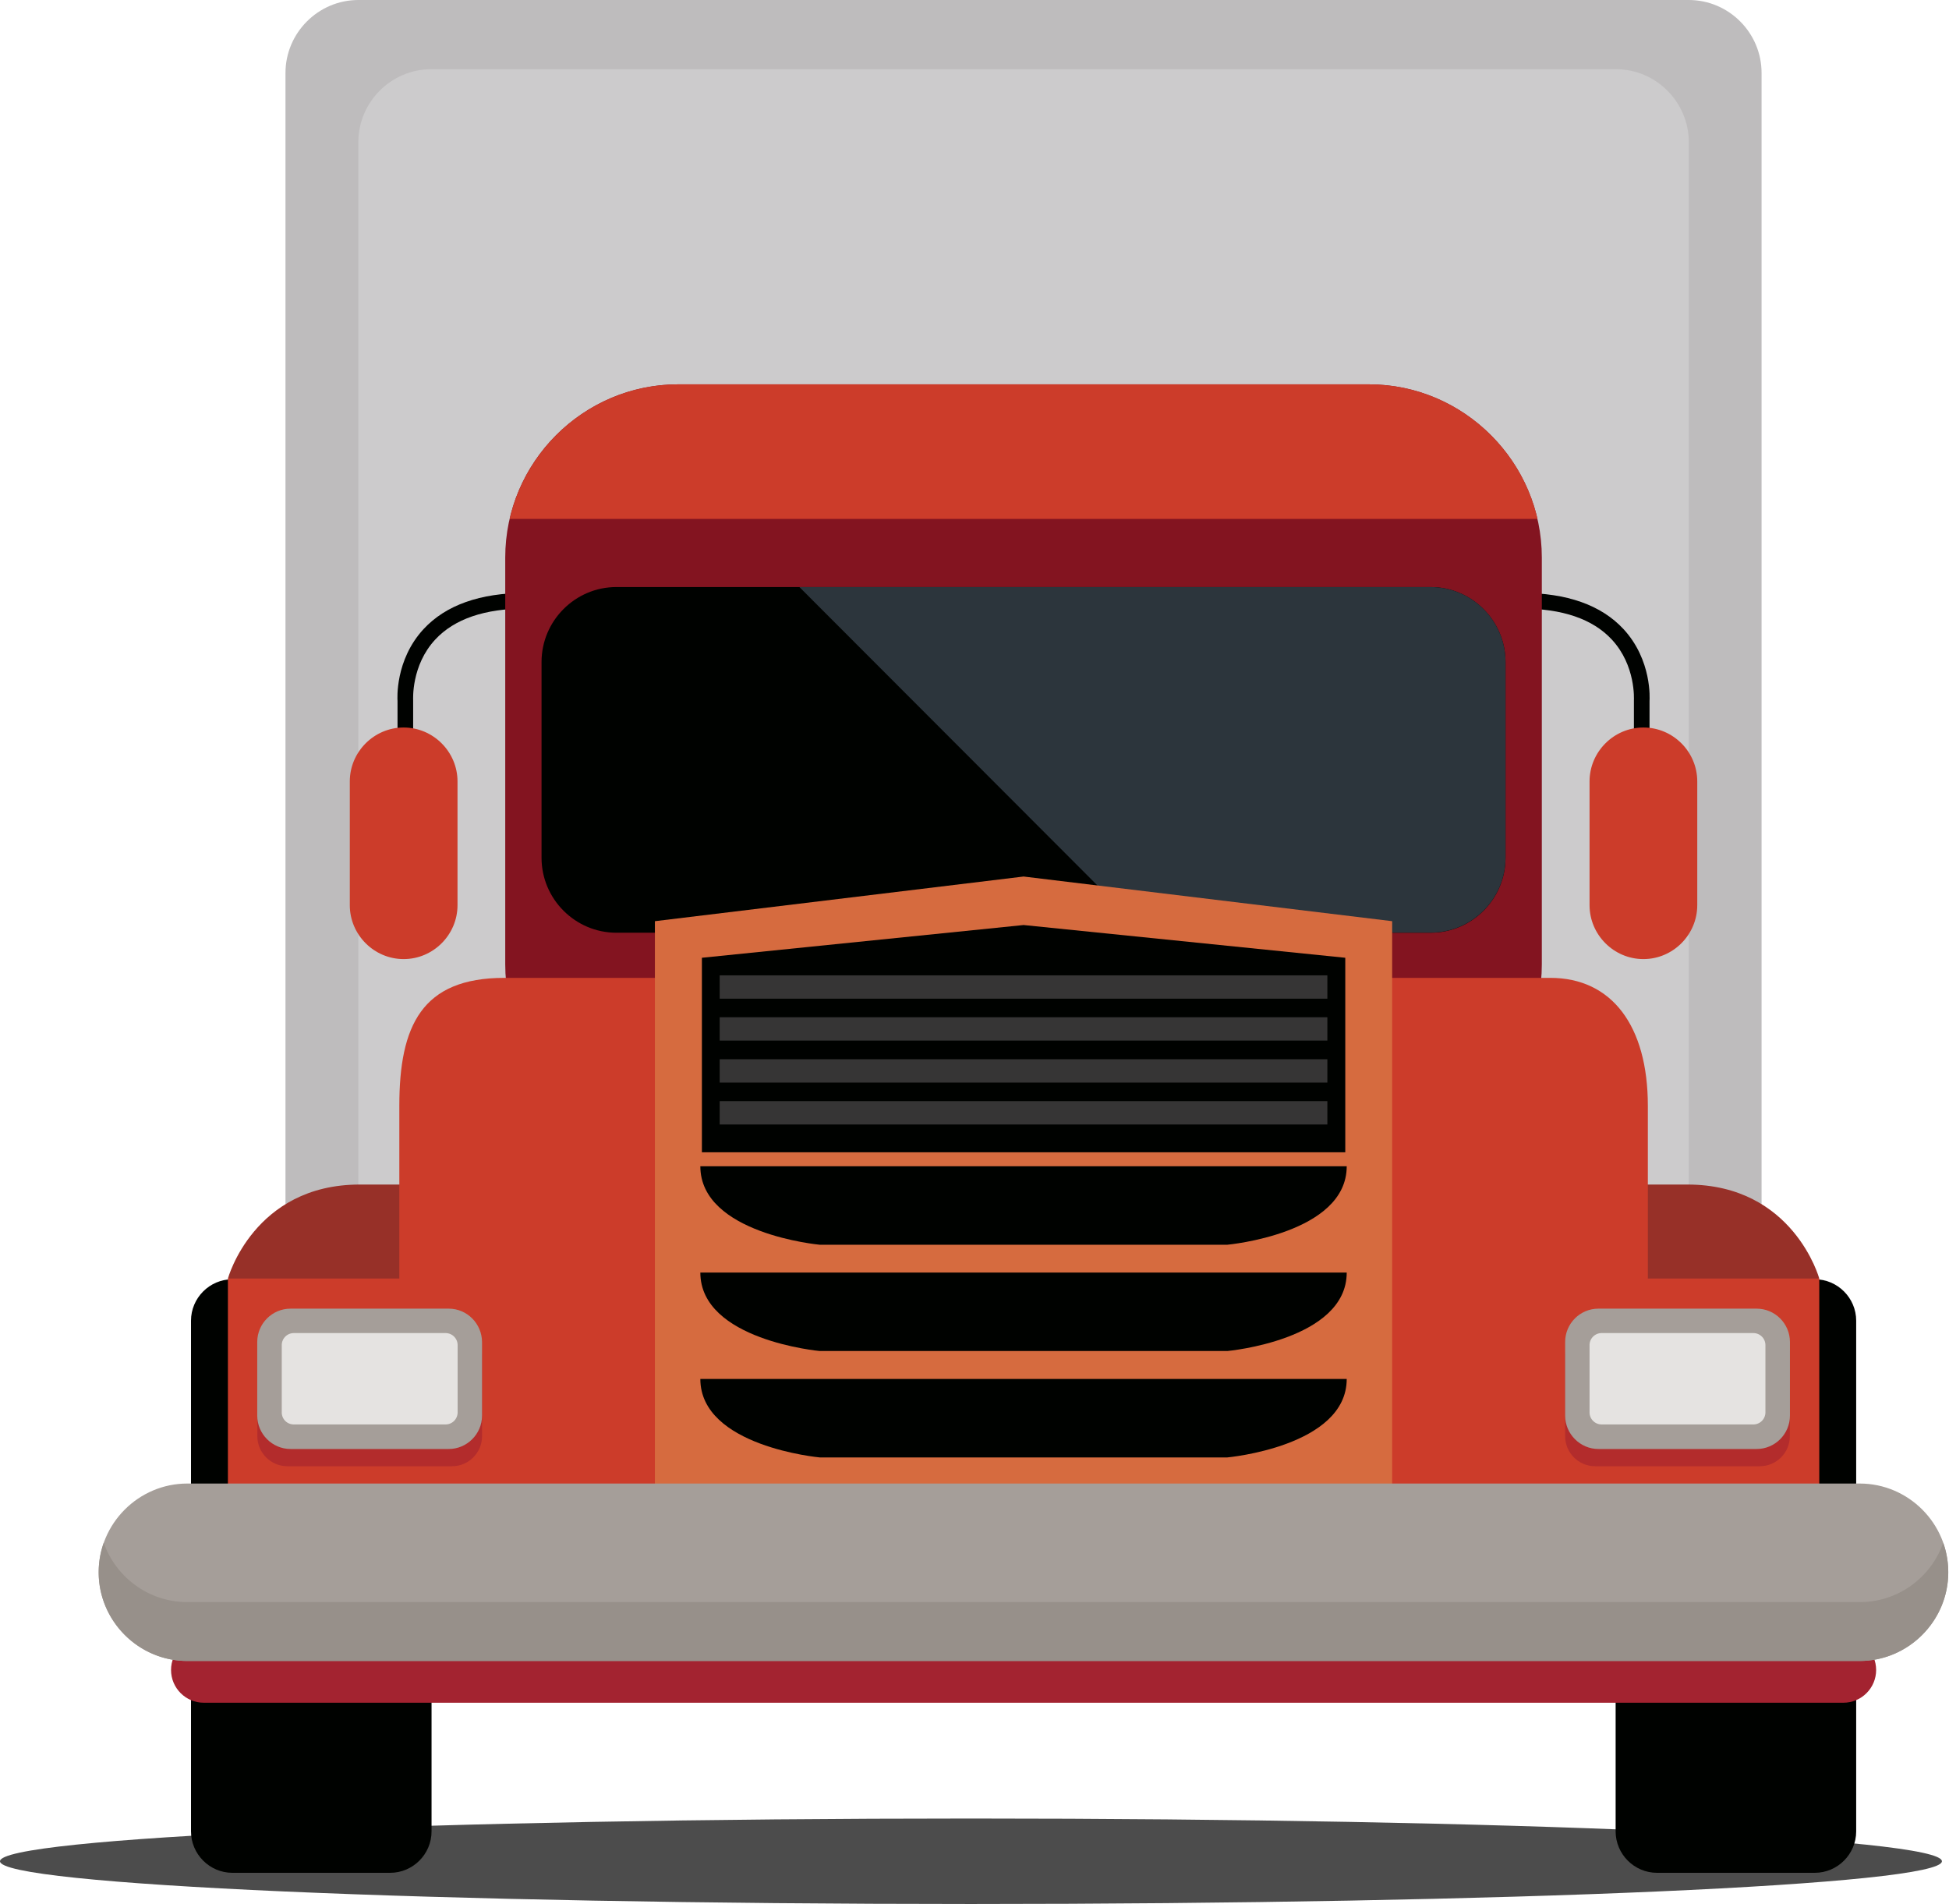
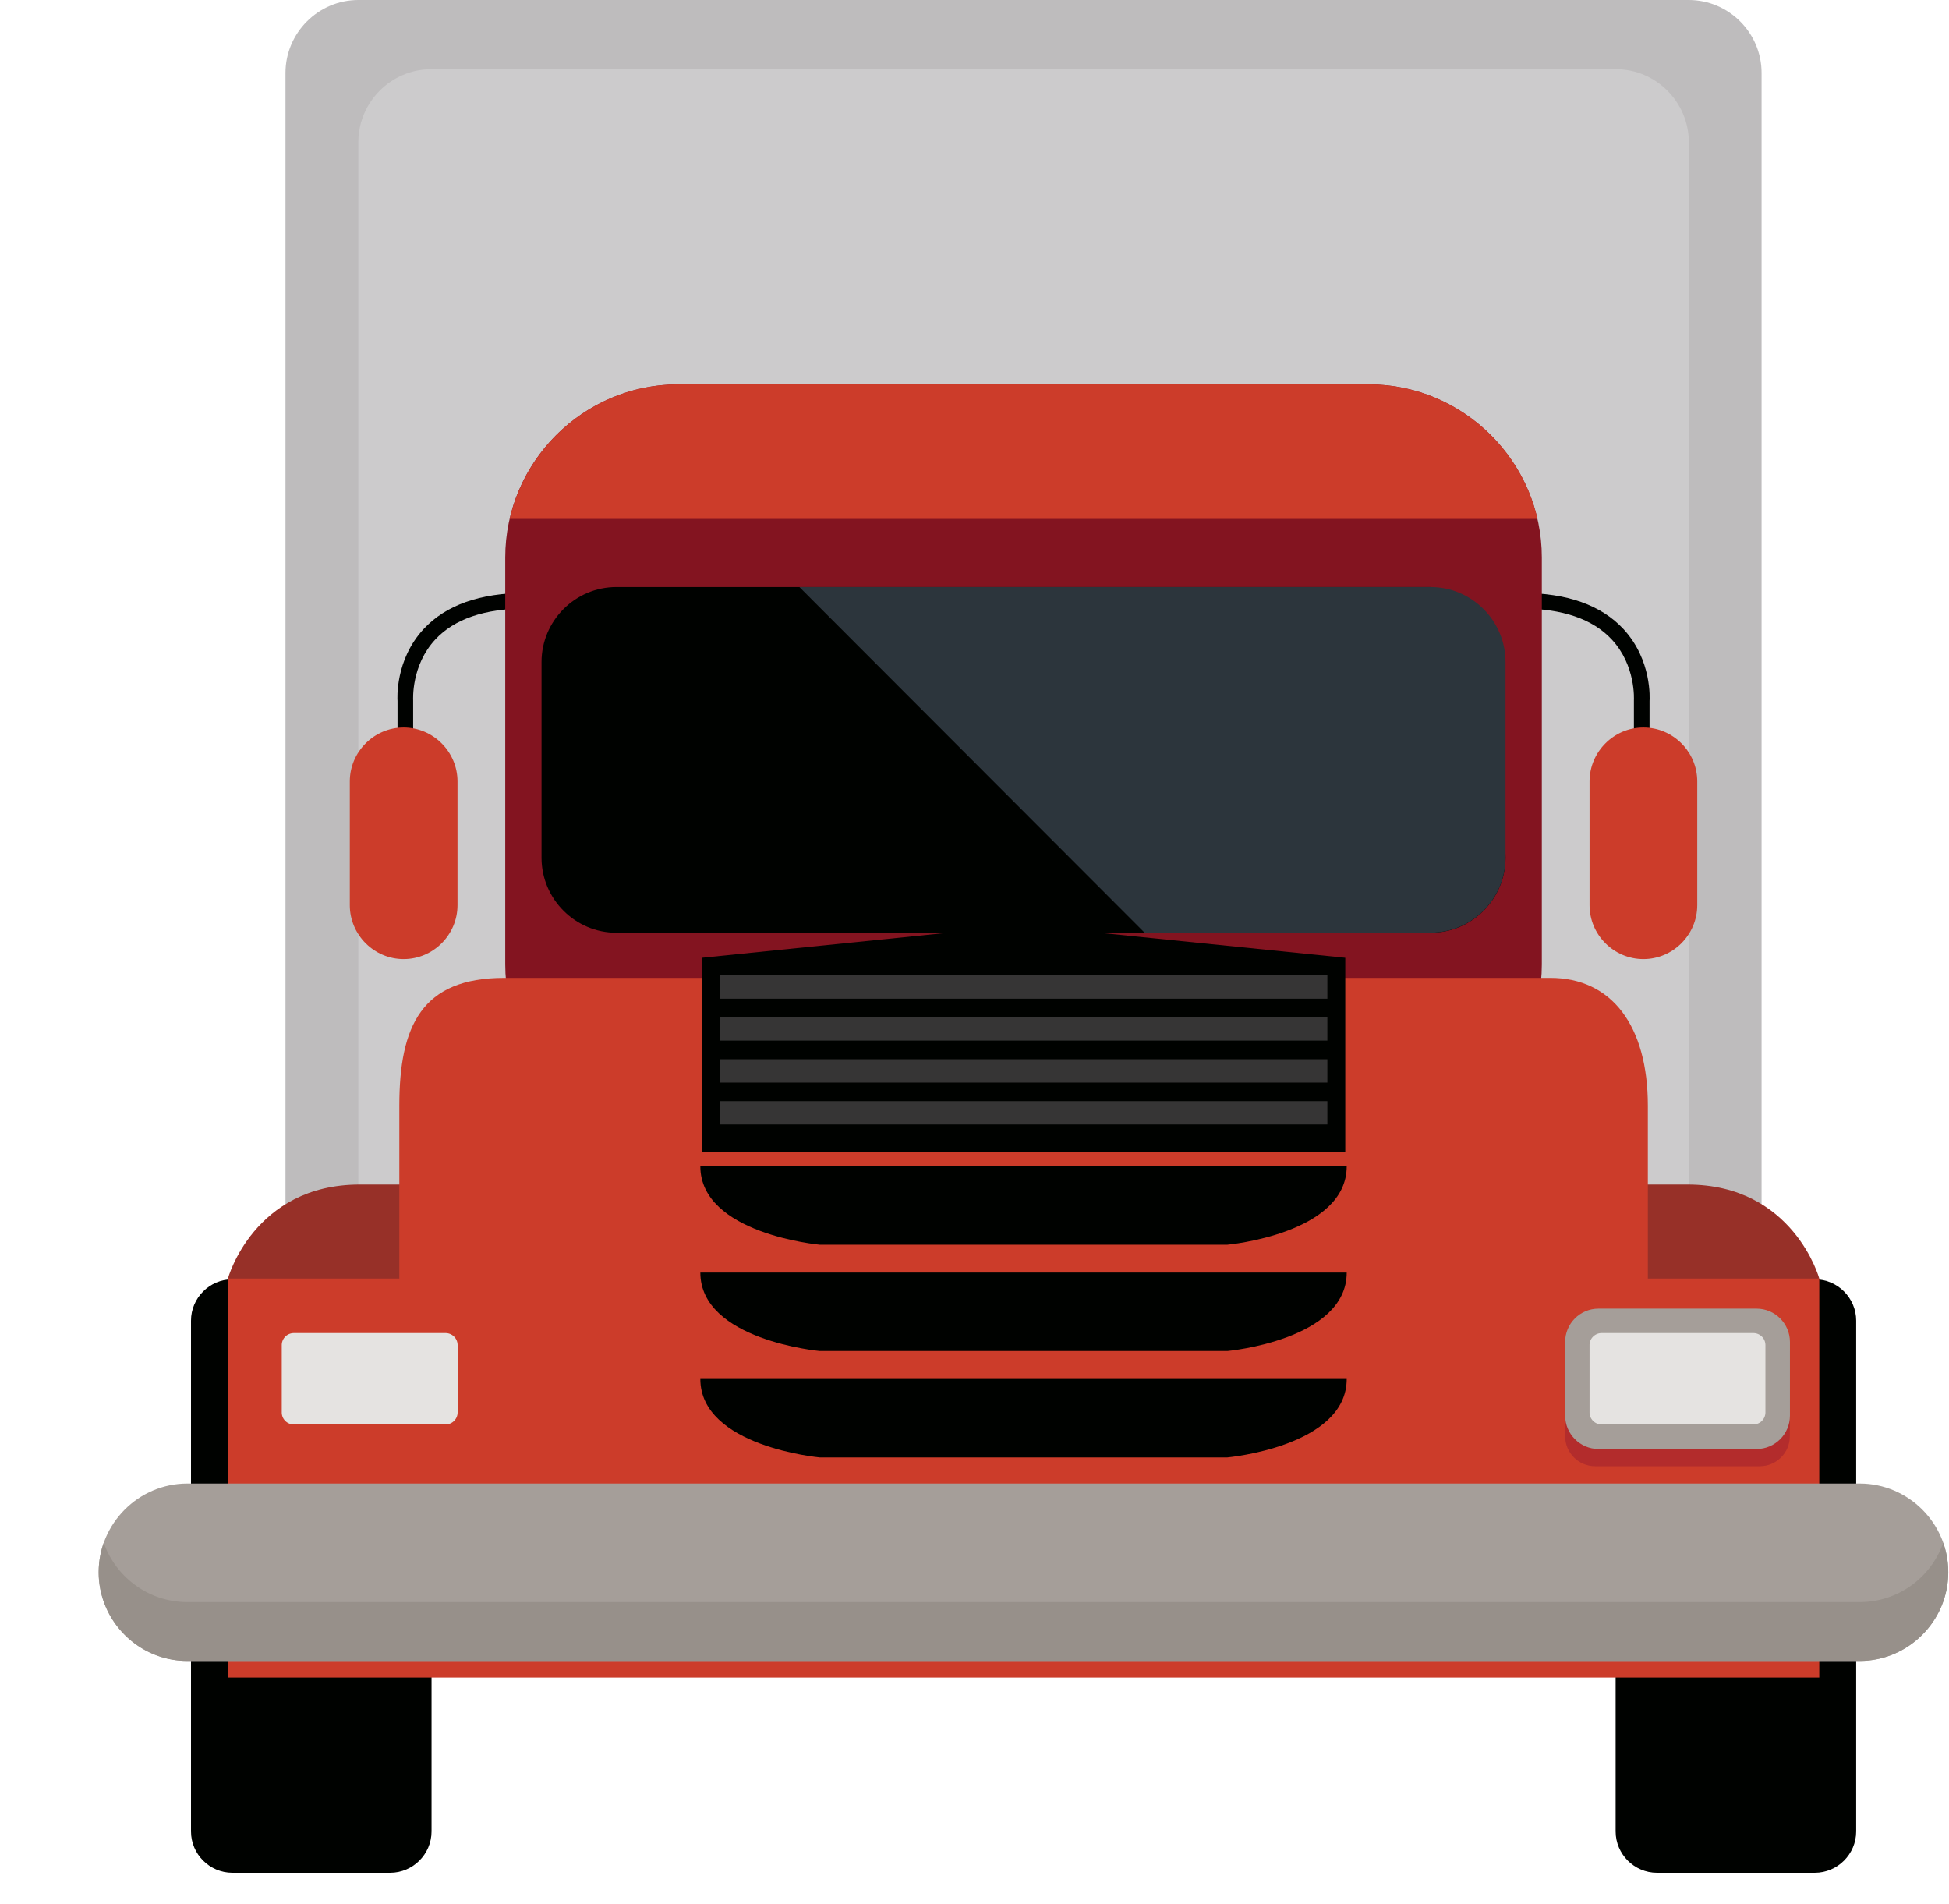
<svg xmlns="http://www.w3.org/2000/svg" width="474" height="463" fill="none" viewBox="0 0 474 463">
-   <path fill="#000" fill-opacity=".7" d="M236.138 463c130.415 0 236.137-4.652 236.137-10.391s-105.722-10.391-236.137-10.391C105.722 442.218 0 446.87 0 452.609S105.722 463 236.138 463z" />
  <path fill="#BEBCBD" d="M410.7 0H87.148C77.412 0 69.43 7.99 69.43 17.738v305.73c0 9.747 7.981 17.738 17.717 17.738H410.7c9.736 0 17.717-7.991 17.717-17.738V17.738C428.417 7.99 420.465 0 410.7 0z" />
  <path fill="#CCCBCC" d="M393.013 16.83H104.865c-9.735 0-17.717 7.991-17.717 17.738v272.069c0 9.747 7.982 17.738 17.717 17.738h288.148c9.736 0 17.717-7.991 17.717-17.738V34.568c-.029-9.747-7.981-17.737-17.717-17.737z" />
  <path fill="#000200" d="M401.17 196.668h-3.801v-26.373c0-.204.497-8.459-5.379-14.781-4.649-5.005-12.045-7.523-21.956-7.523v-3.805c11.051 0 19.383 2.957 24.792 8.781 6.987 7.552 6.373 17.065 6.344 17.475v26.226z" />
  <path fill="#CC3C2A" d="M399.679 176.911c-7.192 0-13.098 5.912-13.098 13.113v30.09c0 7.2 5.906 13.113 13.098 13.113 7.192 0 13.097-5.913 13.097-13.113v-30.09c0-7.201-5.876-13.113-13.097-13.113z" />
  <path fill="#000200" d="M96.68 196.668h3.8v-26.373c0-.204-.497-8.459 5.379-14.781 4.649-5.005 12.045-7.523 21.956-7.523v-3.805c-11.051 0-19.383 2.957-24.792 8.781-6.987 7.552-6.373 17.065-6.344 17.475v26.226z" />
  <path fill="#CC3C2A" d="M98.17 176.911c7.192 0 13.098 5.912 13.098 13.113v30.09c0 7.2-5.906 13.113-13.098 13.113-7.192 0-13.098-5.913-13.098-13.113v-30.09c0-7.201 5.906-13.113 13.098-13.113z" />
  <path fill="#831420" d="M332.904 93.46h-167.96c-23.155 0-42.07 18.968-42.07 42.121v98.934c0 23.182 18.945 42.12 42.07 42.12h167.96c23.155 0 42.07-18.967 42.07-42.12v-98.934c0-23.153-18.945-42.12-42.07-42.12z" />
-   <path fill="#000200" d="M347.931 142.752H149.917c-10.028 0-18.214 8.196-18.214 18.236v47.593c0 10.04 8.186 18.236 18.214 18.236h198.014c10.028 0 18.214-8.196 18.214-18.236v-47.593c0-10.04-8.216-18.236-18.214-18.236z" />
+   <path fill="#000200" d="M347.931 142.752H149.917c-10.028 0-18.214 8.196-18.214 18.236v47.593c0 10.04 8.186 18.236 18.214 18.236h198.014c10.028 0 18.214-8.196 18.214-18.236c0-10.04-8.216-18.236-18.214-18.236z" />
  <path fill="#2C353C" d="M278.35 226.788h69.582c10.028 0 18.214-8.196 18.214-18.236v-47.564c0-10.04-8.186-18.236-18.214-18.236H194.414l83.936 84.036z" />
  <path fill="#000200" d="M402.982 311.086h38.387c5.525 0 10.057 4.537 10.057 10.069V445.35c0 5.532-4.532 10.069-10.057 10.069h-38.387c-5.525 0-10.057-4.537-10.057-10.069V321.155c0-5.532 4.503-10.069 10.057-10.069zM94.895 311.086H56.51c-5.526 0-10.057 4.537-10.057 10.069V445.35c0 5.532 4.531 10.069 10.057 10.069h38.386c5.526 0 10.058-4.537 10.058-10.069V321.155c0-5.532-4.532-10.069-10.058-10.069z" />
  <path fill="#973028" d="M55.427 310.911s6.256-22.861 32.072-22.861h24.353v29.886l-56.425-7.025zM442.45 310.911s-6.256-22.861-32.071-22.861h-24.354v29.886l56.425-7.025z" />
  <path fill="#CC3C2A" d="M55.427 407.942H442.45v-97.031h-41.69v-42.003c0-19.494-8.8-31.115-23.71-31.115H122.64c-20.056 0-25.523 11.621-25.523 31.115v42.003h-41.69v97.031z" />
-   <path fill="#A32330" d="M448.327 398.137H49.551c-4.386 0-7.953 3.571-7.953 7.961 0 4.391 3.567 7.962 7.953 7.962h398.776c4.385 0 7.952-3.571 7.952-7.962 0-4.39-3.596-7.961-7.952-7.961z" />
-   <path fill="#D66B3F" d="M338.576 363.217H159.273v-139.21l89.666-10.859 89.637 10.859v139.21z" />
  <path fill="#000200" d="M170.704 280.206v-47.301l78.235-7.962 78.235 7.962v47.301h-156.47z" />
  <path fill="#363535" d="M322.818 267.766H175.031v5.679h147.787v-5.679zM322.818 257.58H175.031v5.679h147.787v-5.679zM322.818 247.365H175.031v5.678h147.787v-5.678zM322.818 237.178H175.031v5.679h147.787v-5.679z" />
  <path fill="#A59E99" d="M452.303 360.758H45.546c-11.841 0-21.547 9.718-21.547 21.573 0 11.854 9.706 21.572 21.546 21.572h406.729c11.84 0 21.547-9.718 21.547-21.572.029-11.855-9.677-21.573-21.518-21.573z" />
  <path fill="#97908A" d="M452.303 389.59H45.545c-9.355 0-17.366-6.03-20.319-14.431a21.607 21.607 0 0 0-1.228 7.172c0 11.854 9.707 21.572 21.547 21.572h406.728c11.841 0 21.547-9.718 21.547-21.572a21.59 21.59 0 0 0-1.228-7.172c-2.923 8.401-10.934 14.431-20.289 14.431z" />
-   <path fill="#B32C2C" d="M109.952 322.443H69.84c-3.976 0-7.25 3.279-7.25 7.259v19.582c0 3.981 3.274 7.259 7.25 7.259h40.141c3.976 0 7.251-3.278 7.251-7.259v-19.582c-.03-4.01-3.275-7.259-7.28-7.259z" />
-   <path fill="#A59E99" d="M109.133 318.228H70.659c-4.444 0-8.098 3.63-8.098 8.108v17.914c0 4.449 3.654 8.108 8.098 8.108h38.474c4.444 0 8.099-3.659 8.099-8.108v-17.914c-.03-4.478-3.655-8.108-8.099-8.108z" />
  <path fill="#E5E3E1" d="M68.525 343.46v-16.363a2.934 2.934 0 0 1 2.923-2.927h36.925a2.933 2.933 0 0 1 2.923 2.927v16.363a2.934 2.934 0 0 1-2.923 2.927H71.448a2.916 2.916 0 0 1-2.923-2.927z" />
  <path fill="#B32C2C" d="M387.897 322.443h40.141c3.976 0 7.25 3.279 7.25 7.259v19.582c0 3.981-3.274 7.259-7.25 7.259h-40.141c-3.976 0-7.25-3.278-7.25-7.259v-19.582c0-4.01 3.274-7.259 7.25-7.259z" />
  <path fill="#A59E99" d="M388.744 318.228h38.475c4.443 0 8.098 3.63 8.098 8.108v17.914c0 4.449-3.625 8.108-8.098 8.108h-38.475c-4.443 0-8.098-3.659-8.098-8.108v-17.914c0-4.478 3.625-8.108 8.098-8.108z" />
  <path fill="#E5E3E1" d="M429.353 343.46v-16.363a2.933 2.933 0 0 0-2.923-2.927h-36.925a2.933 2.933 0 0 0-2.923 2.927v16.363a2.934 2.934 0 0 0 2.923 2.927h36.925a2.934 2.934 0 0 0 2.923-2.927z" />
  <path fill="#000200" d="M170.324 283.601c0 16.45 29.031 19.085 29.031 19.085h99.139s29.031-2.635 29.031-19.085H170.324zM170.324 309.447c0 16.45 29.031 19.085 29.031 19.085h99.139s29.031-2.635 29.031-19.085H170.324zM170.324 335.322c0 16.45 29.031 19.085 29.031 19.085h99.139s29.031-2.635 29.031-19.085H170.324z" />
  <path fill="#CC3C2A" d="M123.956 126.185h249.966c-4.297-18.675-21.108-32.724-41.018-32.724H164.945c-19.91 0-36.691 14.049-40.989 32.724z" />
</svg>